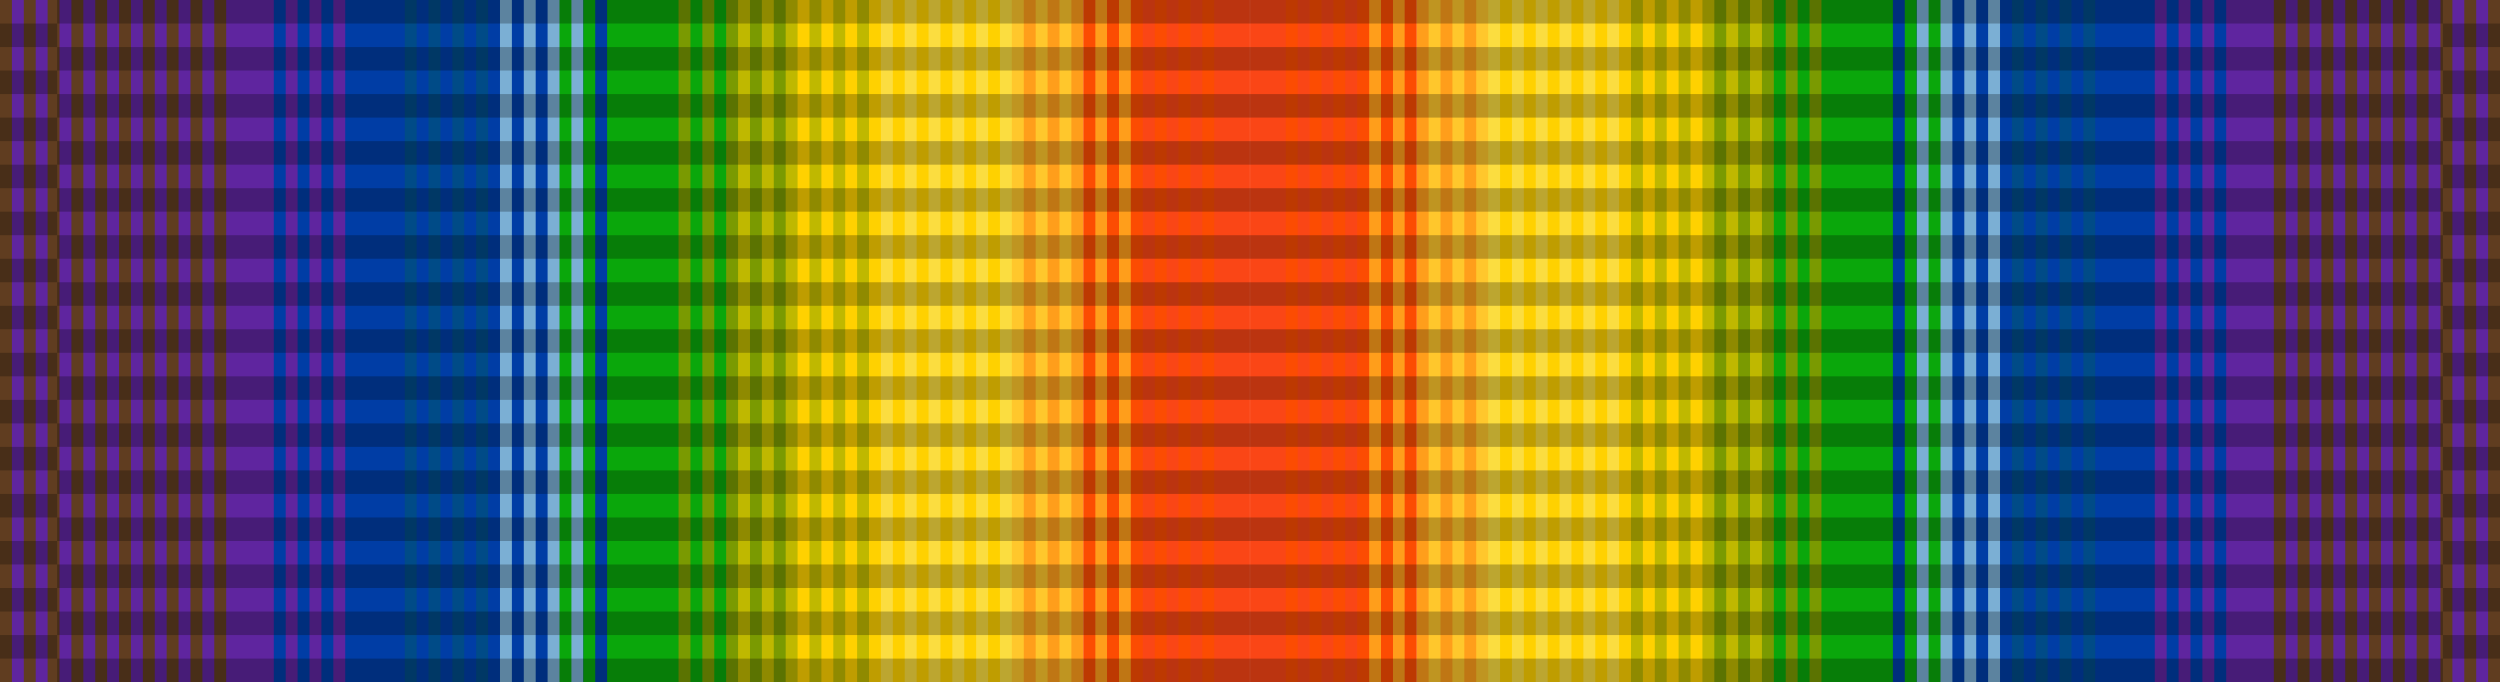
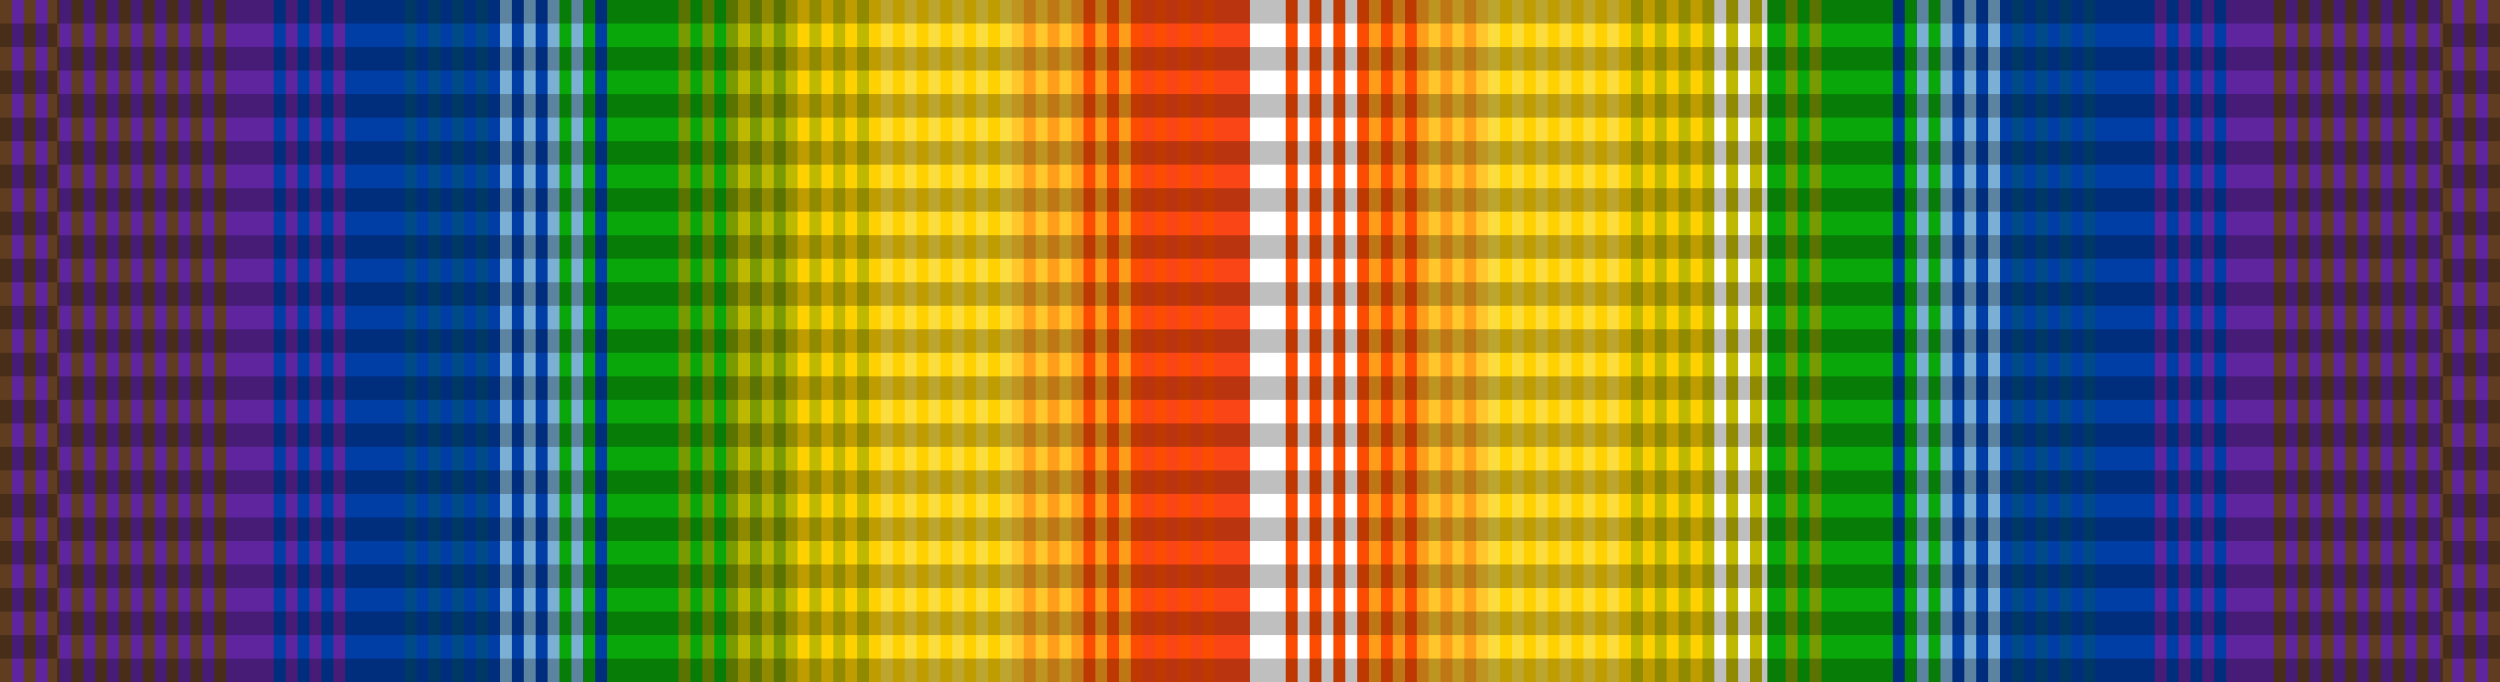
<svg xmlns="http://www.w3.org/2000/svg" version="1.0" width="1024" height="279.379">
  <path d="M182.915 245.543H210v33.836h-27.085z" style="fill:#fa4616;fill-opacity:1" transform="matrix(2.438 0 0 8.257 0 -2027.449)" />
  <path d="M146 245.543h24v33.836h-24z" style="fill:#ffd100;fill-opacity:1" transform="matrix(2.438 0 0 8.257 0 -2027.449)" />
  <path d="M99.34 245.543h23.752v33.836H99.341z" style="fill:#0aa70b;fill-opacity:1" transform="matrix(2.438 0 0 8.257 0 -2027.449)" />
  <path d="M122 245.543h12v33.836h-12z" style="fill:#7a9a01;fill-opacity:1" transform="matrix(2.438 0 0 8.257 0 -2027.449)" />
  <path d="M132 245.543h14v33.836h-14z" style="fill:#bfb800;fill-opacity:1" transform="matrix(2.438 0 0 8.257 0 -2027.449)" />
  <path d="M0 245.543h68v33.836H0z" style="fill:#5f259f;fill-opacity:1" transform="matrix(2.438 0 0 8.257 0 -2027.449)" />
  <path d="M58 245.543h44v33.836H58z" style="fill:#003da5;fill-opacity:1" transform="matrix(2.438 0 0 8.257 0 -2027.449)" />
  <path d="M0 245.543h2v33.836H0zM4 245.543h2v33.836H4zM8 245.543h2v33.836H8zM12 245.543h2v33.836h-2zM16 245.543h2v33.836h-2zM20 245.543h2v33.836h-2zM24 245.543h2v33.836h-2zM28 245.543h2v33.836h-2zM32 245.543h2v33.836h-2zM36 245.543h2v33.836h-2z" style="fill:#603d20;fill-opacity:1" transform="matrix(2.438 0 0 8.257 0 -2027.449)" />
  <path d="M46 245.543h2v33.836h-2zM50 245.543h2v33.836h-2zM54 245.543h2v33.836h-2z" style="fill:#003da5;fill-opacity:1" transform="matrix(2.438 0 0 8.257 0 -2027.449)" />
  <path d="M68 245.543h2v33.836h-2zM72 245.543h2v33.836h-2zM76 245.543h2v33.836h-2zM80 245.543h2v33.836h-2z" style="fill:#004b87;fill-opacity:1" transform="matrix(2.438 0 0 8.257 0 -2027.449)" />
  <path d="M84 245.543h2v33.836h-2zM88 245.543h2v33.836h-2zM92 245.543h6v33.836h-6z" style="fill:#7bafd4;fill-opacity:1" transform="matrix(2.438 0 0 8.257 0 -2027.449)" />
  <path d="M94 245.543h2v33.836h-2zM98 245.543h2v33.836h-2z" style="fill:#0aa70b;fill-opacity:1" transform="matrix(2.438 0 0 8.257 0 -2027.449)" />
  <path d="M114 245.543h2v33.836h-2zM118 245.543h2v33.836h-2z" style="fill:#7a9a01;fill-opacity:1" transform="matrix(2.438 0 0 8.257 0 -2027.449)" />
  <path d="M124 245.543h2v33.836h-2zM128 245.543h2v33.836h-2z" style="fill:#bfb800;fill-opacity:1" transform="matrix(2.438 0 0 8.257 0 -2027.449)" />
  <path d="M134 245.543h2v33.836h-2zM138 245.543h2v33.836h-2zM142 245.543h2v33.836h-2z" style="fill:#ffd100;fill-opacity:1" transform="matrix(2.438 0 0 8.257 0 -2027.449)" />
  <path d="M148 245.543h2v33.836h-2zM152 245.543h2v33.836h-2zM156 245.543h2v33.836h-2zM160 245.543h2v33.836h-2zM164 245.543h2v33.836h-2zM168 245.543h2v33.836h-2z" style="fill:#fbdd40;fill-opacity:1" transform="matrix(2.438 0 0 8.257 0 -2027.449)" />
  <path d="M170 245.543h12v33.836h-12z" style="fill:#ffc72c;fill-opacity:1" transform="matrix(2.438 0 0 8.257 0 -2027.449)" />
  <path d="M172 245.543h2v33.836h-2zM176 245.543h2v33.836h-2zM180 245.543h2v33.836h-2zM184 245.543h2v33.836h-2z" style="fill:#ff9e1b;fill-opacity:1" transform="matrix(2.438 0 0 8.257 0 -2027.449)" />
  <path d="M182 245.543h2v33.836h-2z" style="fill:#fc4c02;fill-opacity:1" transform="matrix(2.438 0 0 8.257 0 -2027.449)" />
  <path d="M188 245.543h2v33.836h-2z" style="fill:#ff9e1b;fill-opacity:1" transform="matrix(2.438 0 0 8.257 0 -2027.449)" />
  <path d="M186 245.543h2v33.836h-2zM190 245.543h2v33.836h-2zM194 245.543h2v33.836h-2zM198 245.543h2v33.836h-2zM202 245.543h2v33.836h-2z" style="fill:#fc4c02;fill-opacity:1" transform="matrix(2.438 0 0 8.257 0 -2027.449)" />
-   <path d="M182.915 245.543H210v33.836h-27.085z" style="fill:#fa4616;fill-opacity:1" transform="matrix(-2.438 0 0 8.257 1024 -2027.449)" />
+   <path d="M182.915 245.543v33.836h-27.085z" style="fill:#fa4616;fill-opacity:1" transform="matrix(-2.438 0 0 8.257 1024 -2027.449)" />
  <path d="M146 245.543h24v33.836h-24z" style="fill:#ffd100;fill-opacity:1" transform="matrix(-2.438 0 0 8.257 1024 -2027.449)" />
  <path d="M99.34 245.543h23.752v33.836H99.341z" style="fill:#0aa70b;fill-opacity:1" transform="matrix(-2.438 0 0 8.257 1024 -2027.449)" />
-   <path d="M122 245.543h12v33.836h-12z" style="fill:#7a9a01;fill-opacity:1" transform="matrix(-2.438 0 0 8.257 1024 -2027.449)" />
  <path d="M132 245.543h14v33.836h-14z" style="fill:#bfb800;fill-opacity:1" transform="matrix(-2.438 0 0 8.257 1024 -2027.449)" />
  <path d="M0 245.543h68v33.836H0z" style="fill:#5f259f;fill-opacity:1" transform="matrix(-2.438 0 0 8.257 1024 -2027.449)" />
  <path d="M58 245.543h44v33.836H58z" style="fill:#003da5;fill-opacity:1" transform="matrix(-2.438 0 0 8.257 1024 -2027.449)" />
  <path d="M0 245.543h2v33.836H0zM4 245.543h2v33.836H4zM8 245.543h2v33.836H8zM12 245.543h2v33.836h-2zM16 245.543h2v33.836h-2zM20 245.543h2v33.836h-2zM24 245.543h2v33.836h-2zM28 245.543h2v33.836h-2zM32 245.543h2v33.836h-2zM36 245.543h2v33.836h-2z" style="fill:#603d20;fill-opacity:1" transform="matrix(-2.438 0 0 8.257 1024 -2027.449)" />
  <path d="M46 245.543h2v33.836h-2zM50 245.543h2v33.836h-2zM54 245.543h2v33.836h-2z" style="fill:#003da5;fill-opacity:1" transform="matrix(-2.438 0 0 8.257 1024 -2027.449)" />
  <path d="M68 245.543h2v33.836h-2zM72 245.543h2v33.836h-2zM76 245.543h2v33.836h-2zM80 245.543h2v33.836h-2z" style="fill:#004b87;fill-opacity:1" transform="matrix(-2.438 0 0 8.257 1024 -2027.449)" />
  <path d="M84 245.543h2v33.836h-2zM88 245.543h2v33.836h-2zM92 245.543h6v33.836h-6z" style="fill:#7bafd4;fill-opacity:1" transform="matrix(-2.438 0 0 8.257 1024 -2027.449)" />
  <path d="M94 245.543h2v33.836h-2zM98 245.543h2v33.836h-2z" style="fill:#0aa70b;fill-opacity:1" transform="matrix(-2.438 0 0 8.257 1024 -2027.449)" />
  <path d="M114 245.543h2v33.836h-2zM118 245.543h2v33.836h-2z" style="fill:#7a9a01;fill-opacity:1" transform="matrix(-2.438 0 0 8.257 1024 -2027.449)" />
  <path d="M124 245.543h2v33.836h-2zM128 245.543h2v33.836h-2z" style="fill:#bfb800;fill-opacity:1" transform="matrix(-2.438 0 0 8.257 1024 -2027.449)" />
  <path d="M134 245.543h2v33.836h-2zM138 245.543h2v33.836h-2zM142 245.543h2v33.836h-2z" style="fill:#ffd100;fill-opacity:1" transform="matrix(-2.438 0 0 8.257 1024 -2027.449)" />
  <path d="M148 245.543h2v33.836h-2zM152 245.543h2v33.836h-2zM156 245.543h2v33.836h-2zM160 245.543h2v33.836h-2zM164 245.543h2v33.836h-2zM168 245.543h2v33.836h-2z" style="fill:#fbdd40;fill-opacity:1" transform="matrix(-2.438 0 0 8.257 1024 -2027.449)" />
  <path d="M170 245.543h12v33.836h-12z" style="fill:#ffc72c;fill-opacity:1" transform="matrix(-2.438 0 0 8.257 1024 -2027.449)" />
  <path d="M172 245.543h2v33.836h-2zM176 245.543h2v33.836h-2zM180 245.543h2v33.836h-2zM184 245.543h2v33.836h-2z" style="fill:#ff9e1b;fill-opacity:1" transform="matrix(-2.438 0 0 8.257 1024 -2027.449)" />
  <path d="M182 245.543h2v33.836h-2z" style="fill:#fc4c02;fill-opacity:1" transform="matrix(-2.438 0 0 8.257 1024 -2027.449)" />
  <path d="M188 245.543h2v33.836h-2z" style="fill:#ff9e1b;fill-opacity:1" transform="matrix(-2.438 0 0 8.257 1024 -2027.449)" />
  <path d="M186 245.543h2v33.836h-2zM190 245.543h2v33.836h-2zM194 245.543h2v33.836h-2zM198 245.543h2v33.836h-2zM202 245.543h2v33.836h-2z" style="fill:#fc4c02;fill-opacity:1" transform="matrix(-2.438 0 0 8.257 1024 -2027.449)" />
  <path d="M0 29h106v1H0v-1zM0 27h106v1H0v-1zM0 25h106v1H0v-1zM0 23h106v1H0v-1zM0 21h106v1H0v-1zM0 19h106v1H0v-1zM0 17h106v1H0v-1zM0 15h106v1H0v-1zM0 13h106v1H0v-1zM0 11h106v1H0v-1zM0 9h106v1H0V9zM0 7h106v1H0V7zM0 5h106v1H0V5zM0 3h106v1H0V3z" style="opacity:.25;fill:#000;fill-opacity:1;fill-rule:evenodd;stroke:none" transform="matrix(.221 0 0 9.634 0 -19.266)" />
  <path d="M0 29h106v1H0v-1zM0 27h106v1H0v-1zM0 25h106v1H0v-1zM0 23h106v1H0v-1zM0 21h106v1H0v-1zM0 19h106v1H0v-1zM0 17h106v1H0v-1zM0 15h106v1H0v-1zM0 13h106v1H0v-1zM0 11h106v1H0v-1zM0 9h106v1H0V9zM0 7h106v1H0V7zM0 5h106v1H0V5zM0 3h106v1H0V3z" style="opacity:.25;fill:#000;fill-opacity:1;fill-rule:evenodd;stroke:none" transform="matrix(9.219 0 0 9.634 23.406 -9.632)" />
  <path d="M0 29h106v1H0v-1zM0 27h106v1H0v-1zM0 25h106v1H0v-1zM0 23h106v1H0v-1zM0 21h106v1H0v-1zM0 19h106v1H0v-1zM0 17h106v1H0v-1zM0 15h106v1H0v-1zM0 13h106v1H0v-1zM0 11h106v1H0v-1zM0 9h106v1H0V9zM0 7h106v1H0V7zM0 5h106v1H0V5zM0 3h106v1H0V3z" style="opacity:.25;fill:#000;fill-opacity:1;fill-rule:evenodd;stroke:none" transform="matrix(.221 0 0 9.634 1000.594 -19.266)" />
  <path d="M23.406 0h977.189v9.634H23.406V0z" style="opacity:.25;fill:#000;fill-opacity:1;fill-rule:evenodd;stroke:none" transform="matrix(1 0 0 1 0 .001)" />
</svg>